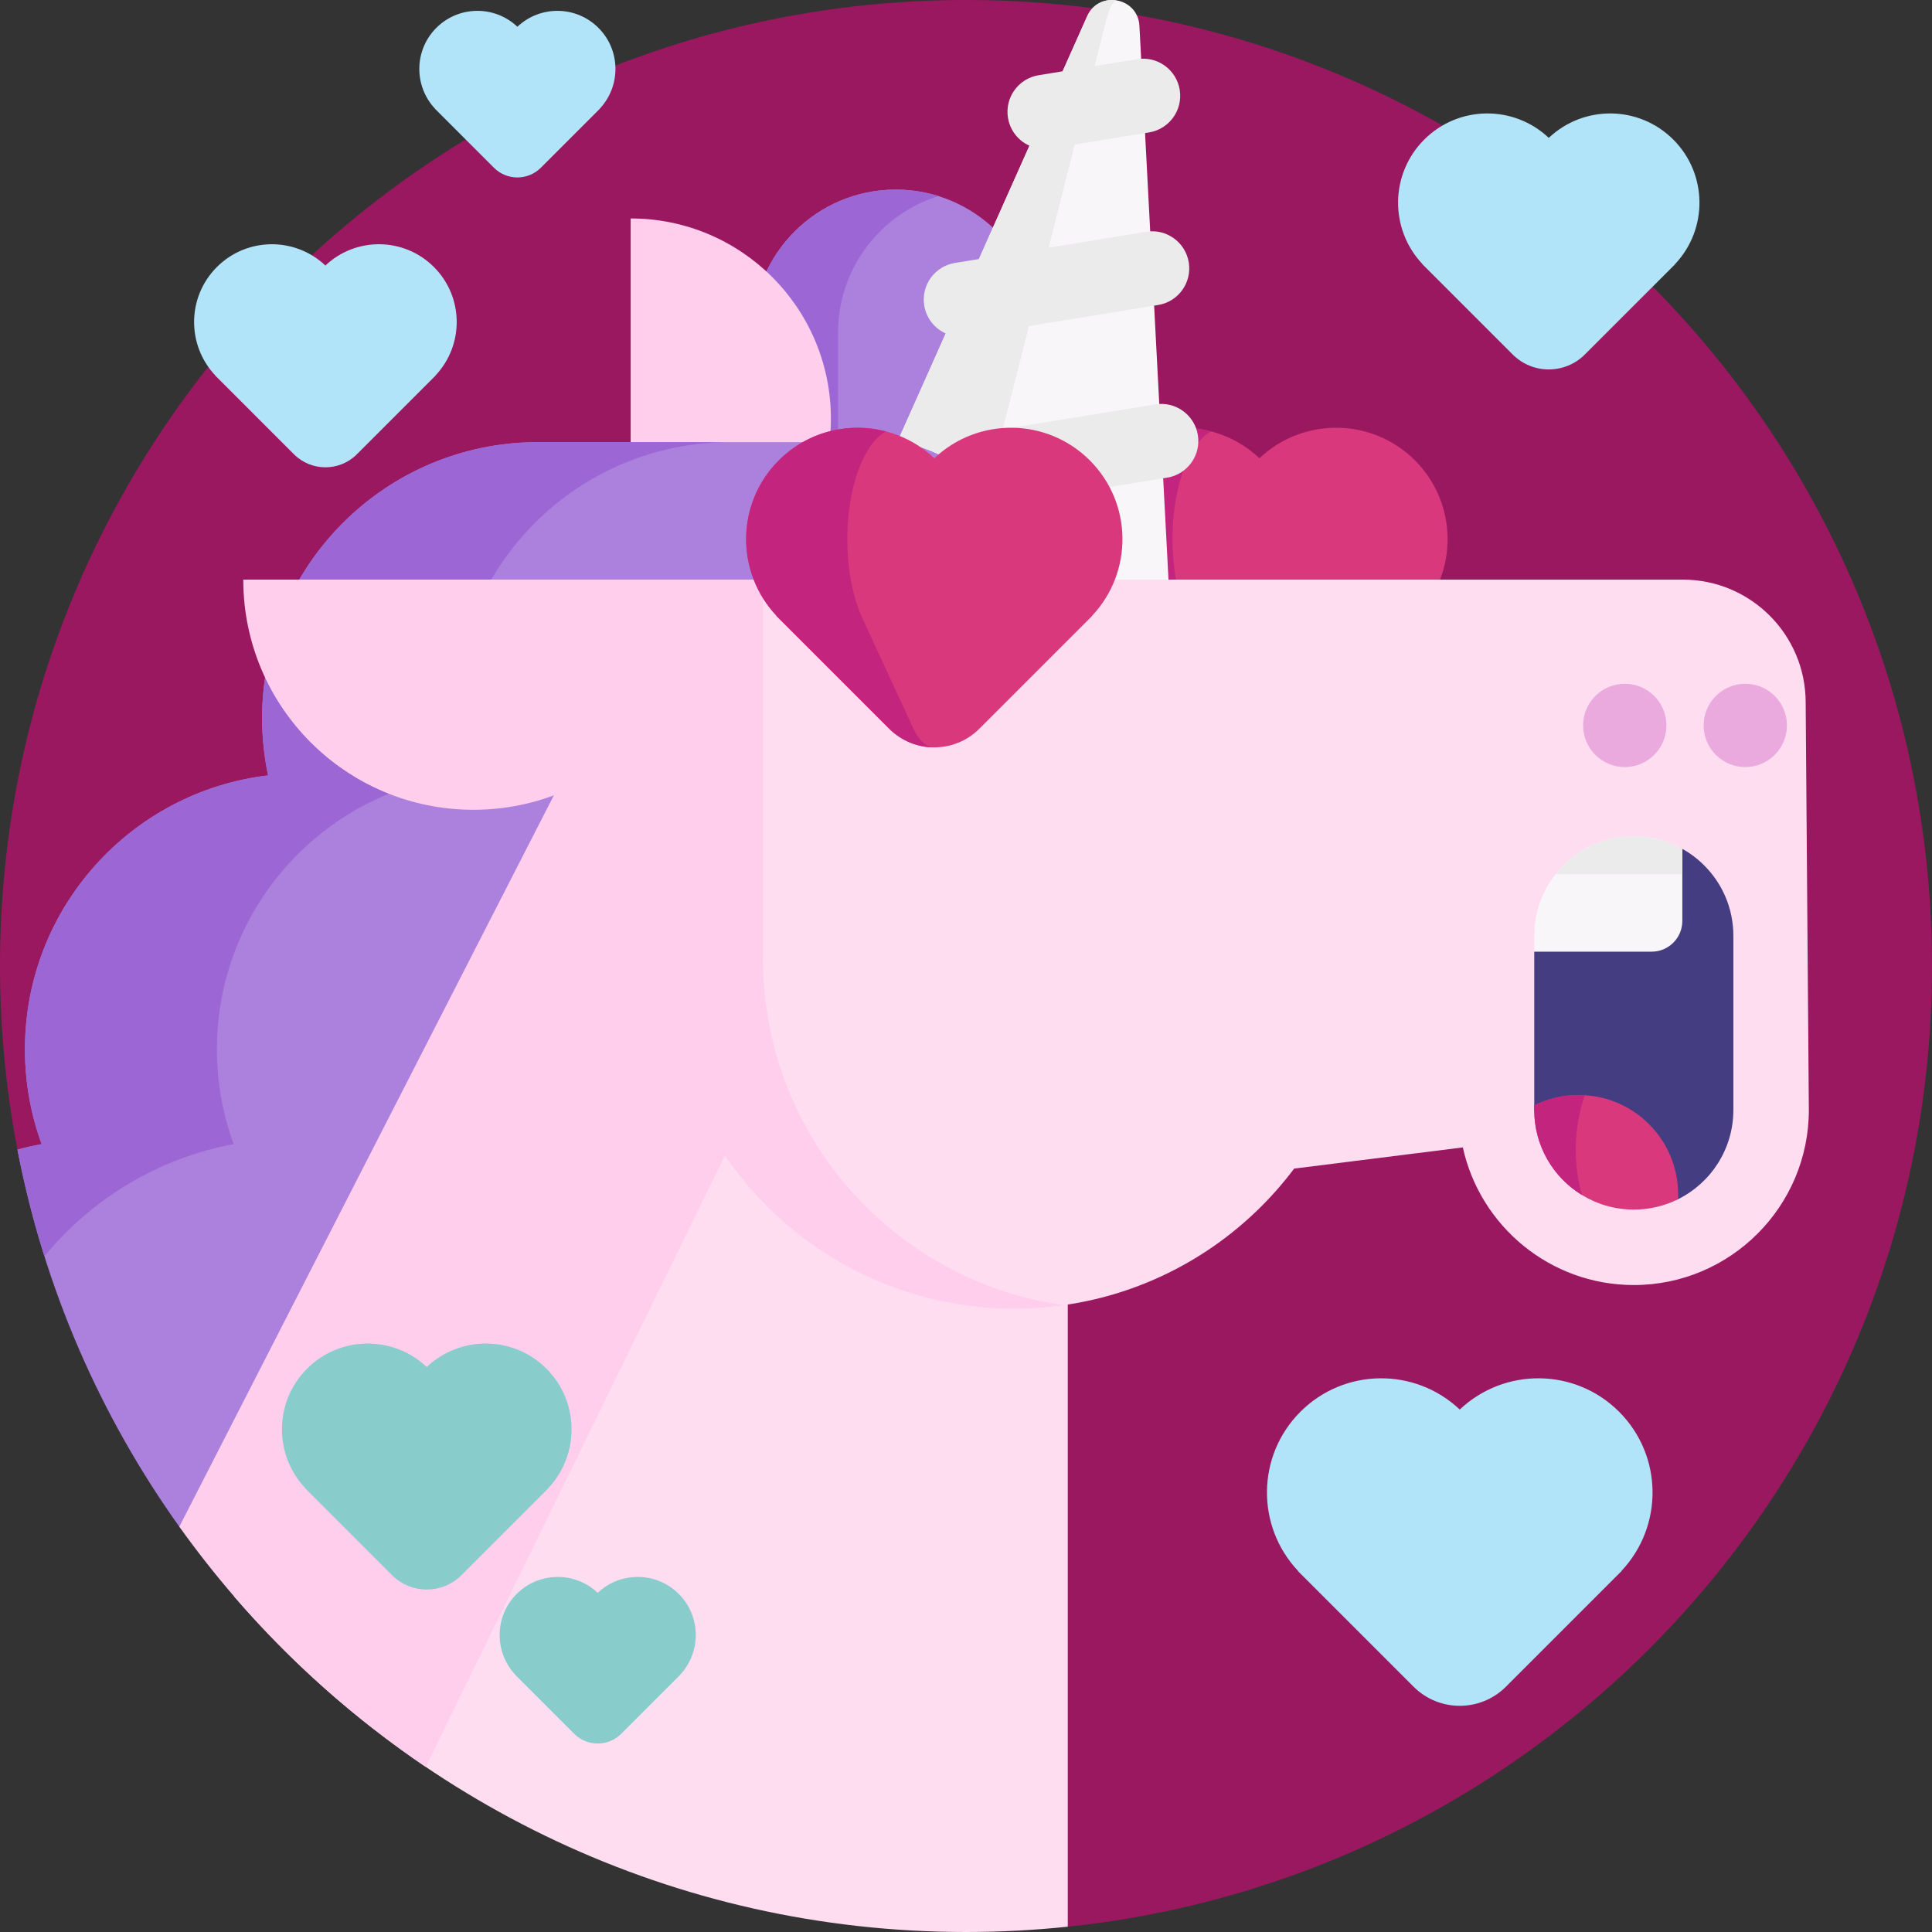
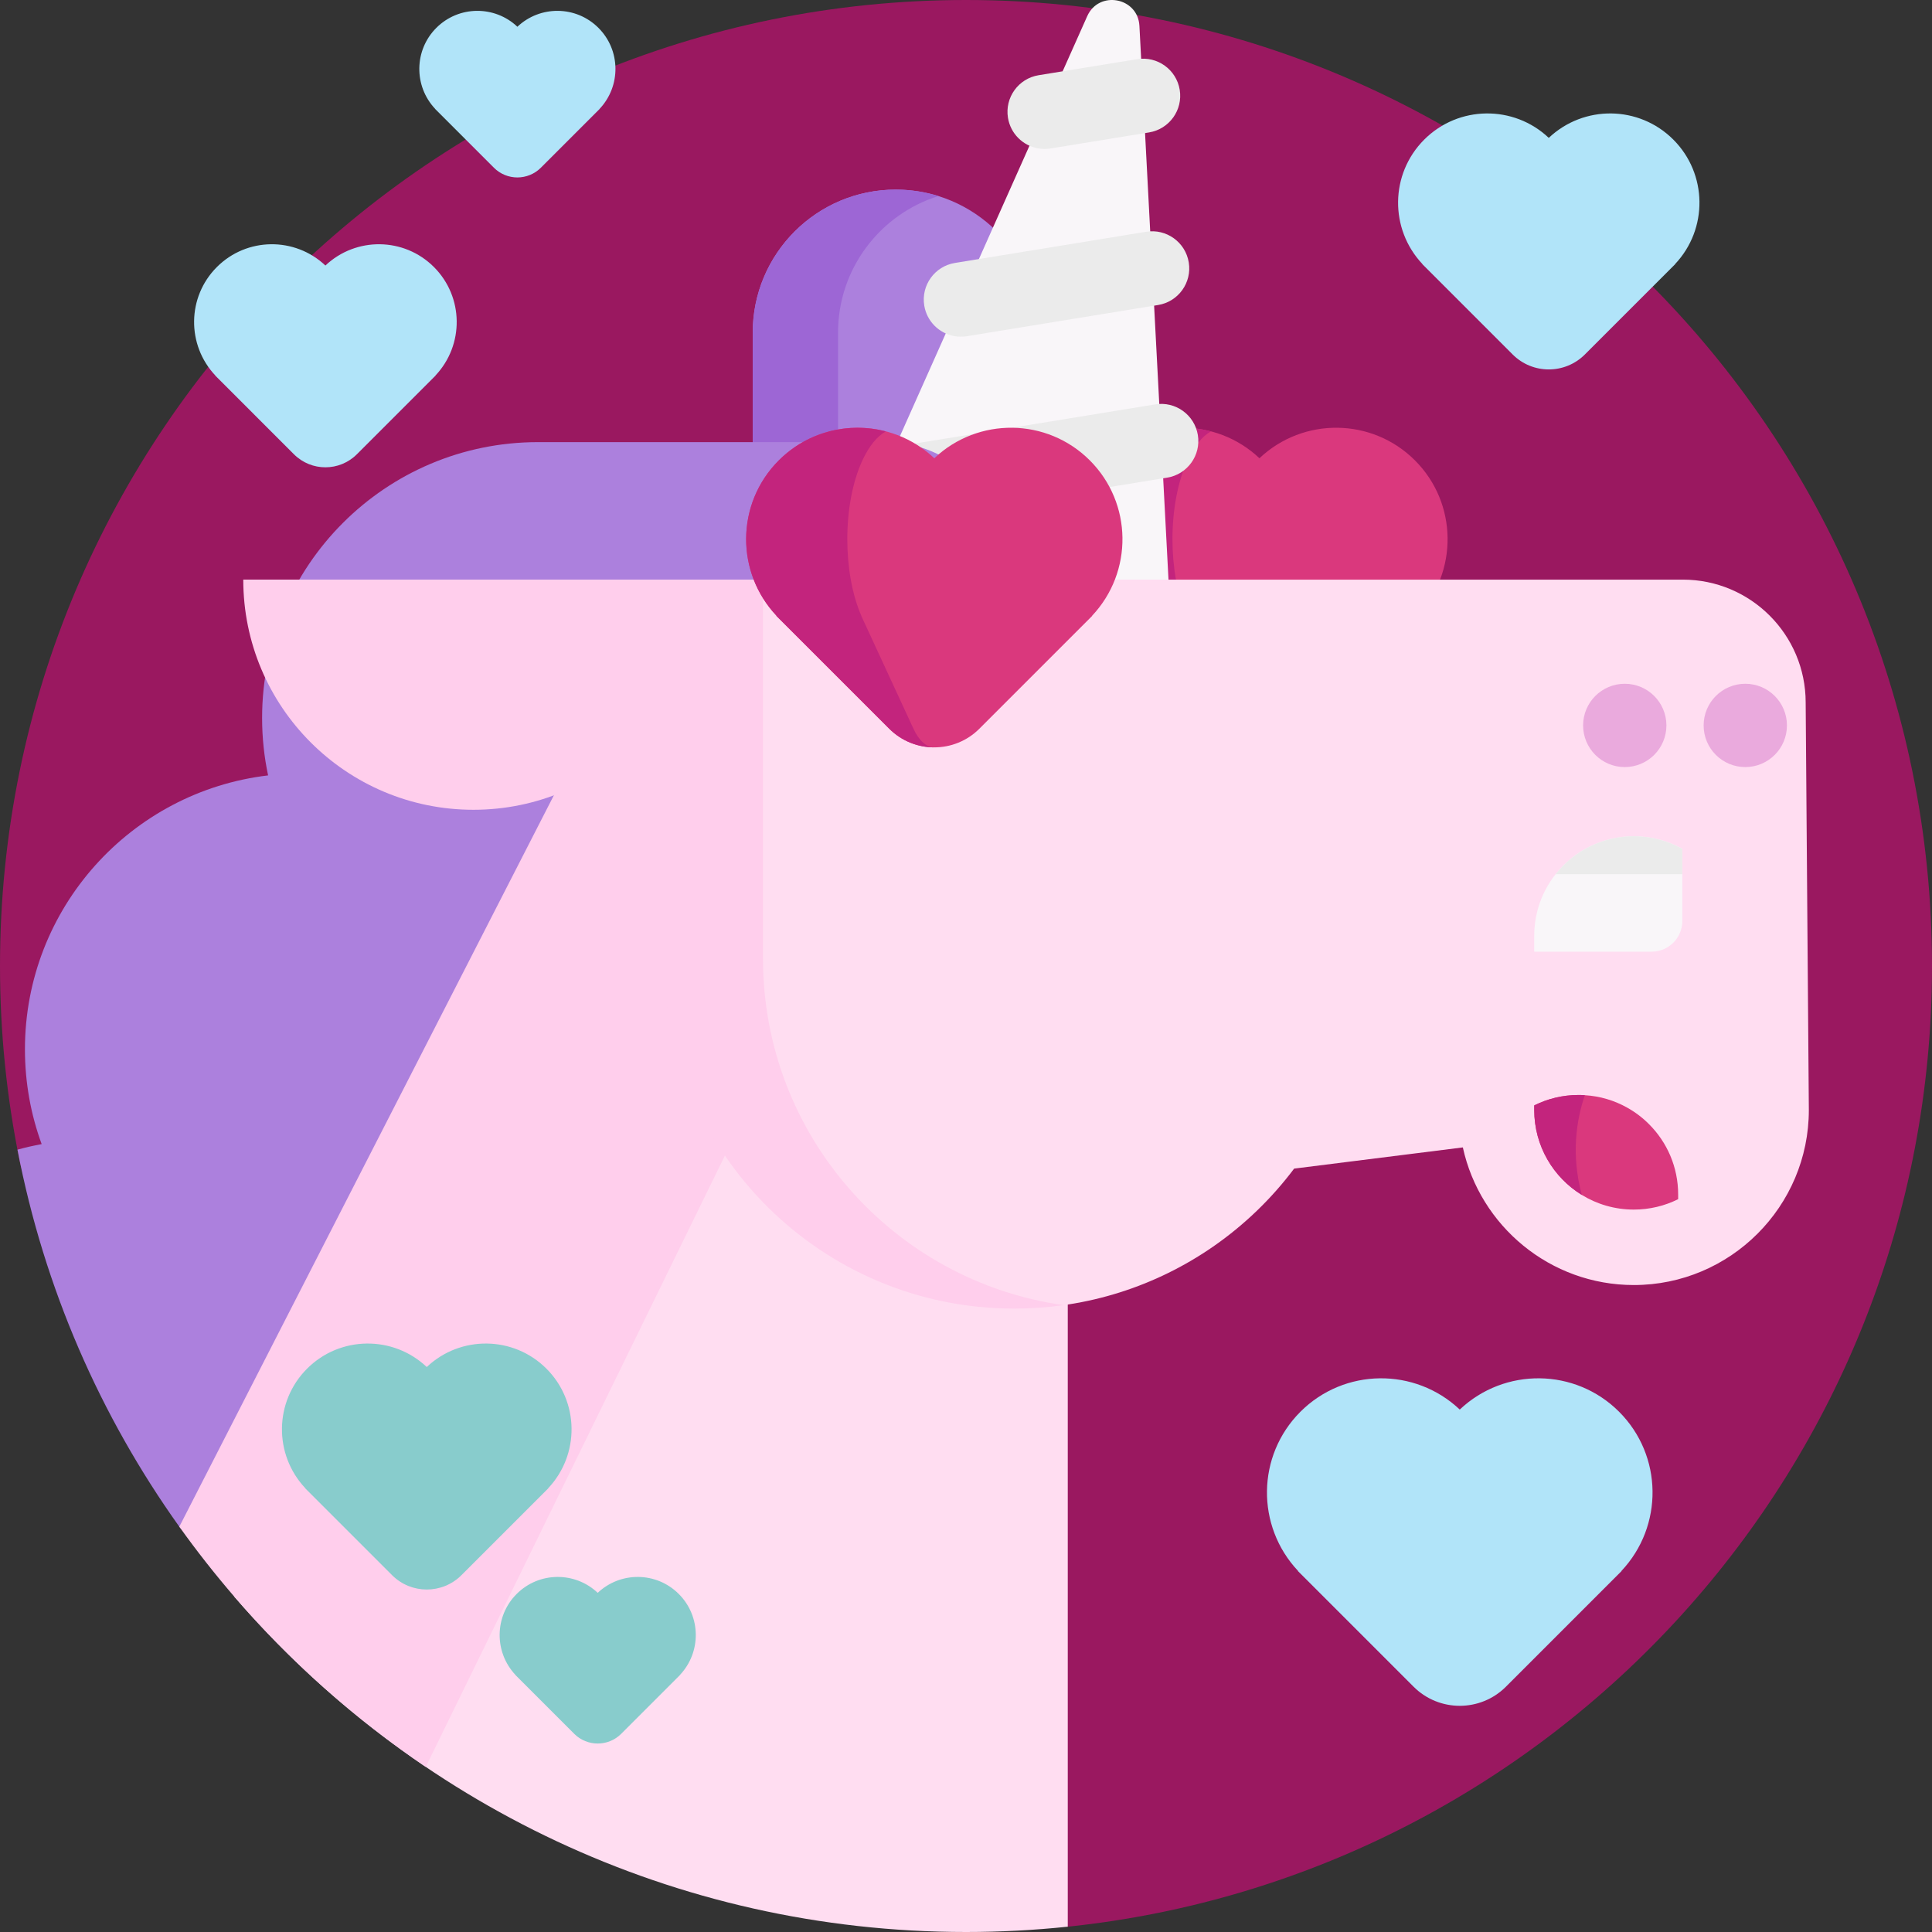
<svg xmlns="http://www.w3.org/2000/svg" width="512px" height="512px" viewBox="0 0 512 512" version="1.1">
  <rect x="0" y="0" width="512" height="512" fill="#333333" stroke="none" />
  <g id="group">
    <path id="Path" d="M512 256 C512 388.276 411.678 497.12 282.971 510.596 274.108 511.524 212.767 395.99 166.164 347.308 133.479 313.165 15.042 355.682 5.202 307.593 1.791 290.928 -0 273.673 -0 256 -0 114.615 114.615 0 256 0 397.385 0 512 114.615 512 256 Z" fill="#9a1860" fill-opacity="1" stroke="none" />
    <g id="group-1">
      <path id="Path-1" d="M374.978 122.007 C363.626 110.655 345.361 110.484 333.766 121.438 322.171 110.484 303.906 110.655 292.554 122.007 281.212 133.349 281.032 151.591 291.956 163.187 L291.924 163.219 292.554 163.849 333.766 205.061 375.608 163.219 375.576 163.187 C386.5 151.591 386.32 133.349 374.978 122.007 Z" fill="#da387d" fill-opacity="1" stroke="none" />
      <path id="Path-2" d="M333.754 198.057 C329.434 198.047 325.114 196.397 321.824 193.107 L292.554 163.847 291.924 163.217 291.964 163.187 C286.594 157.487 283.904 150.187 283.904 142.887 283.904 135.327 286.784 127.777 292.554 122.007 300.244 114.317 311.104 111.757 320.914 114.317 318.644 115.597 316.494 118.157 314.714 122.007 312.044 127.777 310.714 135.327 310.714 142.887 310.714 150.187 311.954 157.487 314.434 163.187 L314.424 163.217 314.714 163.847 328.244 193.107 C329.764 196.397 331.754 198.047 333.754 198.057 Z" fill="#c3247d" fill-opacity="1" stroke="none" />
      <path id="Path-3" d="M237.389 50.243 C216.452 50.243 199.479 67.216 199.479 88.153 L199.479 134.044 275.298 134.044 275.298 88.153 C275.299 67.216 258.326 50.243 237.389 50.243 Z" fill="#ac80dd" fill-opacity="1" stroke="none" />
      <path id="Path-4" d="M248.7 51.953 C233.28 56.773 222.09 71.163 222.09 88.153 L222.09 134.043 199.48 134.043 199.48 88.153 C199.48 67.223 216.45 50.243 237.39 50.243 241.33 50.243 245.12 50.843 248.7 51.953 Z" fill="#9d66d5" fill-opacity="1" stroke="none" />
      <g id="group-2">
        <path id="Path-5" d="M310.314 165.988 L301.96 6.866 C301.561 -0.729 291.218 -2.649 288.121 4.298 L223.226 149.826 Z" fill="#f9f6f9" fill-opacity="1" stroke="none" />
        <g id="group-3">
-           <path id="Path-6" d="M296.05 0.128 C295.238 -0.023 294.088 1.645 293.181 5.238 L255.138 155.749 223.226 149.826 288.114 4.297 C289.665 0.824 293.033 -0.432 296.05 0.128 Z" fill="#ebebeb" fill-opacity="1" stroke="none" />
          <path id="Path-7" d="M230.655 138.815 C226.69 138.079 223.428 134.933 222.742 130.724 221.869 125.363 225.507 120.309 230.868 119.435 L306.154 107.166 C311.517 106.292 316.569 109.931 317.443 115.292 318.317 120.653 314.678 125.707 309.317 126.581 L234.031 138.85 C232.879 139.037 231.741 139.016 230.655 138.815 Z" fill="#ebebeb" fill-opacity="1" stroke="none" />
          <path id="Path-8" d="M252.849 89.065 C248.885 88.329 245.623 85.183 244.937 80.975 244.063 75.614 247.7 70.559 253.061 69.685 L303.745 61.419 C309.105 60.545 314.16 64.182 315.035 69.543 315.909 74.904 312.272 79.959 306.911 80.833 L256.227 89.099 C255.074 89.287 253.935 89.266 252.849 89.065 Z" fill="#ebebeb" fill-opacity="1" stroke="none" />
          <path id="Path-9" d="M275.034 39.312 C271.069 38.576 267.807 35.429 267.121 31.22 266.248 25.859 269.886 20.805 275.247 19.932 L301.351 15.68 C306.711 14.805 311.766 18.445 312.639 23.806 313.512 29.167 309.874 34.221 304.513 35.094 L278.409 39.346 C277.257 39.534 276.119 39.513 275.034 39.312 Z" fill="#ebebeb" fill-opacity="1" stroke="none" />
        </g>
      </g>
-       <path id="Path-10" d="M167.134 57.892 C196.44 57.892 220.198 81.65 220.198 110.956 220.198 140.262 196.44 164.02 167.134 164.02 Z" fill="#ffceec" fill-opacity="1" stroke="none" />
      <path id="Path-11" d="M266.48 184.59 L215.45 184.59 C215.59 186.47 215.69 188.37 215.69 190.28 215.69 227.73 187.54 258.58 151.25 262.87 152.29 267.78 152.84 272.86 152.84 278.08 152.84 310.56 131.64 338.09 102.33 347.61 108.46 359.37 111.94 372.73 111.94 386.9 111.94 410.73 129.592 405.148 113.822 420.598 105.182 412.958 97.944 414.898 90.414 406.168 85.284 400.218 52.1 411 47.52 404.59 26.59 375.28 11.69 341.37 4.63 304.67 6.73 304.09 8.87 303.6 11.04 303.2 8.17 295.37 6.61 286.9 6.61 278.08 6.61 240.63 34.76 209.78 71.05 205.49 70.01 200.58 69.46 195.5 69.46 190.28 69.46 149.9 102.19 117.17 142.57 117.17 L234.65 117.17 C252.23 117.17 266.48 131.42 266.48 148.99 Z" fill="#ac80dd" fill-opacity="1" stroke="none" />
-       <path id="Path-12" d="M120.33 190.28 C120.33 195.5 120.89 200.58 121.93 205.49 85.64 209.78 57.48 240.63 57.48 278.08 57.48 286.9 59.05 295.37 61.92 303.2 41.84 306.95 24.24 317.74 11.78 332.92 8.87 323.72 6.48 314.29 4.63 304.67 6.73 304.09 8.87 303.6 11.04 303.2 8.17 295.37 6.61 286.9 6.61 278.08 6.61 240.63 34.76 209.78 71.05 205.49 70.01 200.58 69.46 195.5 69.46 190.28 69.46 149.9 102.19 117.17 142.57 117.17 L193.45 117.17 C153.07 117.17 120.33 149.9 120.33 190.28 Z" fill="#9d66d5" fill-opacity="1" stroke="none" />
      <path id="Path-13" d="M478.522 186.168 C478.522 168.188 463.942 153.608 445.962 153.608 L176.042 153.608 176.042 254.068 C176.042 305.278 217.562 346.798 268.772 346.798 288.322 346.798 306.462 340.748 321.412 330.418 329.666 324.715 336.944 317.704 342.962 309.692 L387.668 304.076 C392.221 324.904 410.801 340.549 432.976 340.549 458.553 340.549 479.362 319.741 479.362 294.164 Z" fill="#ffddf1" fill-opacity="1" stroke="none" />
      <path id="Path-14" d="M282.97 304.03 L282.97 510.59 C274.11 511.52 265.11 512 256 512 178.49 512 109.03 477.55 62.09 423.13 L176.05 153.61 Z" fill="#ffddf1" fill-opacity="1" stroke="none" />
      <path id="Path-15" d="M197.67 294.87 L112.83 468.25 C93.98 455.5 76.91 440.31 62.09 423.13 56.96 417.18 52.1 411 47.52 404.59 L176.05 153.61 194.53 179.61 Z" fill="#ffceec" fill-opacity="1" stroke="none" />
      <path id="Path-16" d="M64.468 153.606 C64.468 187.293 91.777 214.602 125.464 214.602 159.151 214.602 186.46 187.293 186.46 153.606 Z" fill="#ffceec" fill-opacity="1" stroke="none" />
      <path id="Path-17" d="M462.52 203.283 C456.423 203.283 451.481 198.341 451.481 192.244 451.481 186.147 456.423 181.205 462.52 181.205 468.617 181.205 473.559 186.147 473.559 192.244 473.559 198.341 468.616 203.283 462.52 203.283 Z" fill="#eaaadd" fill-opacity="1" stroke="none" />
      <path id="Path-18" d="M281.882 345.876 C277.602 346.486 273.222 346.796 268.772 346.796 217.562 346.796 176.042 305.276 176.042 254.066 L176.042 153.606 202.202 153.606 202.202 254.066 C202.202 300.846 236.852 339.536 281.882 345.876 Z" fill="#ffceec" fill-opacity="1" stroke="none" />
      <path id="Path-19" d="M288.813 122.007 C277.461 110.655 259.196 110.484 247.601 121.438 236.006 110.484 217.741 110.655 206.389 122.007 195.047 133.349 194.867 151.591 205.791 163.187 L205.759 163.219 206.389 163.849 235.653 193.113 C242.252 199.712 252.95 199.712 259.549 193.113 L289.443 163.219 289.411 163.187 C300.335 151.591 300.155 133.349 288.813 122.007 Z" fill="#da387d" fill-opacity="1" stroke="none" />
      <path id="Path-20" d="M247.583 198.063 C243.263 198.053 238.943 196.403 235.653 193.113 L206.383 163.853 205.753 163.223 205.793 163.193 C200.423 157.493 197.733 150.193 197.733 142.893 197.733 135.333 200.613 127.783 206.383 122.013 214.073 114.323 224.933 111.763 234.743 114.323 232.473 115.603 230.323 118.163 228.543 122.013 225.873 127.783 224.543 135.333 224.543 142.893 224.543 150.193 225.783 157.493 228.263 163.193 L228.253 163.223 228.543 163.853 242.073 193.113 C243.593 196.403 245.583 198.053 247.583 198.063 Z" fill="#c3247d" fill-opacity="1" stroke="none" />
      <g id="group-4">
        <g id="group-5">
          <path id="Path-21" d="M114.995 70.765 C107.073 62.843 94.326 62.723 86.235 70.368 78.143 62.723 65.397 62.843 57.475 70.765 49.56 78.68 49.434 91.411 57.058 99.503 L57.036 99.525 57.475 99.964 77.897 120.387 C82.502 124.992 89.968 124.992 94.573 120.387 L115.435 99.525 115.413 99.503 C123.036 91.41 122.91 78.68 114.995 70.765 Z" fill="#b1e4f9" fill-opacity="1" stroke="none" />
          <path id="Path-22" d="M429.078 374.13 C417.447 362.499 398.731 362.323 386.851 373.547 374.971 362.323 356.255 362.499 344.624 374.13 333.003 385.751 332.818 404.443 344.011 416.325 L343.978 416.358 344.623 417.003 374.608 446.988 C381.369 453.749 392.331 453.749 399.092 446.988 L429.722 416.358 429.69 416.325 C440.884 404.443 440.699 385.752 429.078 374.13 Z" fill="#b1e4f9" fill-opacity="1" stroke="none" />
          <path id="Path-23" d="M158.593 7.384 C152.676 1.467 143.156 1.378 137.113 7.087 131.07 1.378 121.55 1.467 115.633 7.384 109.722 13.295 109.627 22.803 115.321 28.847 L115.304 28.864 115.632 29.192 130.885 44.445 C134.324 47.884 139.9 47.884 143.34 44.445 L158.921 28.864 158.904 28.847 C164.599 22.803 164.505 13.295 158.593 7.384 Z" fill="#b1e4f9" fill-opacity="1" stroke="none" />
        </g>
        <path id="Path-24" d="M179.881 422.414 C173.964 416.497 164.444 416.408 158.401 422.117 152.358 416.408 142.838 416.497 136.921 422.414 131.01 428.325 130.915 437.833 136.609 443.877 L136.592 443.894 136.92 444.222 152.173 459.475 C155.612 462.914 161.188 462.914 164.628 459.475 L180.209 443.894 180.192 443.877 C185.887 437.833 185.793 428.325 179.881 422.414 Z" fill="#88cccc" fill-opacity="1" stroke="none" />
        <path id="Path-25" d="M144.811 362.71 C136.075 353.974 122.018 353.842 113.095 362.272 104.172 353.842 90.115 353.974 81.379 362.71 72.65 371.439 72.511 385.478 80.919 394.402 L80.894 394.426 81.379 394.911 103.901 417.433 C108.979 422.511 117.213 422.511 122.291 417.433 L145.297 394.427 145.273 394.403 C153.678 385.478 153.539 371.439 144.811 362.71 Z" fill="#88cccc" fill-opacity="1" stroke="none" />
        <path id="Path-26" d="M443.445 36.993 C434.354 27.902 419.726 27.764 410.44 36.537 401.154 27.764 386.526 27.902 377.435 36.993 368.352 46.076 368.207 60.686 376.956 69.973 L376.93 69.998 377.434 70.502 400.871 93.939 C406.156 99.224 414.724 99.224 420.008 93.939 L443.949 69.998 443.924 69.973 C452.673 60.686 452.529 46.076 443.445 36.993 Z" fill="#b1e4f9" fill-opacity="1" stroke="none" />
      </g>
      <path id="Path-27" d="M430.578 203.283 C424.481 203.283 419.539 198.341 419.539 192.244 419.539 186.147 424.481 181.205 430.578 181.205 436.675 181.205 441.617 186.147 441.617 192.244 441.617 198.341 436.675 203.283 430.578 203.283 Z" fill="#eaaadd" fill-opacity="1" stroke="none" />
      <g id="group-6">
-         <path id="Path-28" d="M459.36 247.99 L459.36 294.162 C459.36 304.512 453.4 313.472 444.73 317.792 441.19 319.562 431.65 309.029 427.43 309.029 412.85 309.029 412.708 307.608 406.59 294.162 L406.59 252.2 413.906 248.211 C413.906 233.641 420.276 229.921 434.856 229.921 439.516 229.921 442.029 222.82 445.829 224.95 447.969 226.14 449.919 227.62 451.629 229.34 456.41 234.11 459.36 240.7 459.36 247.99 Z" fill="#453d81" fill-opacity="1" stroke="none" />
        <path id="Path-29" d="M444.73 316.562 L444.73 317.792 C441.19 319.562 437.2 320.552 432.98 320.552 427.93 320.552 423.21 319.132 419.2 316.672 411.64 312.032 406.59 303.682 406.59 294.162 L406.59 292.942 C410.13 291.172 414.12 290.182 418.35 290.182 418.91 290.182 419.46 290.202 420 290.242 424.05 290.482 427.85 291.642 431.2 293.522 433.34 294.712 435.29 296.192 437 297.912 441.78 302.682 444.73 309.272 444.73 316.562 Z" fill="#da387d" fill-opacity="1" stroke="none" />
        <path id="Path-30" d="M445.83 224.95 L445.83 244.08 C445.83 248.56 442.19 252.2 437.71 252.2 L406.59 252.2 406.59 247.99 C406.59 241.82 408.7 236.15 412.26 231.67 417.08 225.54 424.57 221.61 432.98 221.61 437.64 221.61 442.03 222.82 445.83 224.95 Z" fill="#f9f6f9" fill-opacity="1" stroke="none" />
        <path id="Path-31" d="M445.83 224.95 L445.83 231.67 412.26 231.67 C417.08 225.54 424.57 221.61 432.98 221.61 437.64 221.61 442.03 222.82 445.83 224.95 Z" fill="#ebebeb" fill-opacity="1" stroke="none" />
        <path id="Path-32" d="M419.2 316.672 C411.64 312.032 406.59 303.682 406.59 294.162 L406.59 292.942 C410.13 291.172 414.12 290.182 418.35 290.182 418.91 290.182 419.46 290.202 420 290.242 417.78 296.772 416.3 305.972 419.2 316.672 Z" fill="#c3247d" fill-opacity="1" stroke="none" />
      </g>
    </g>
  </g>
</svg>